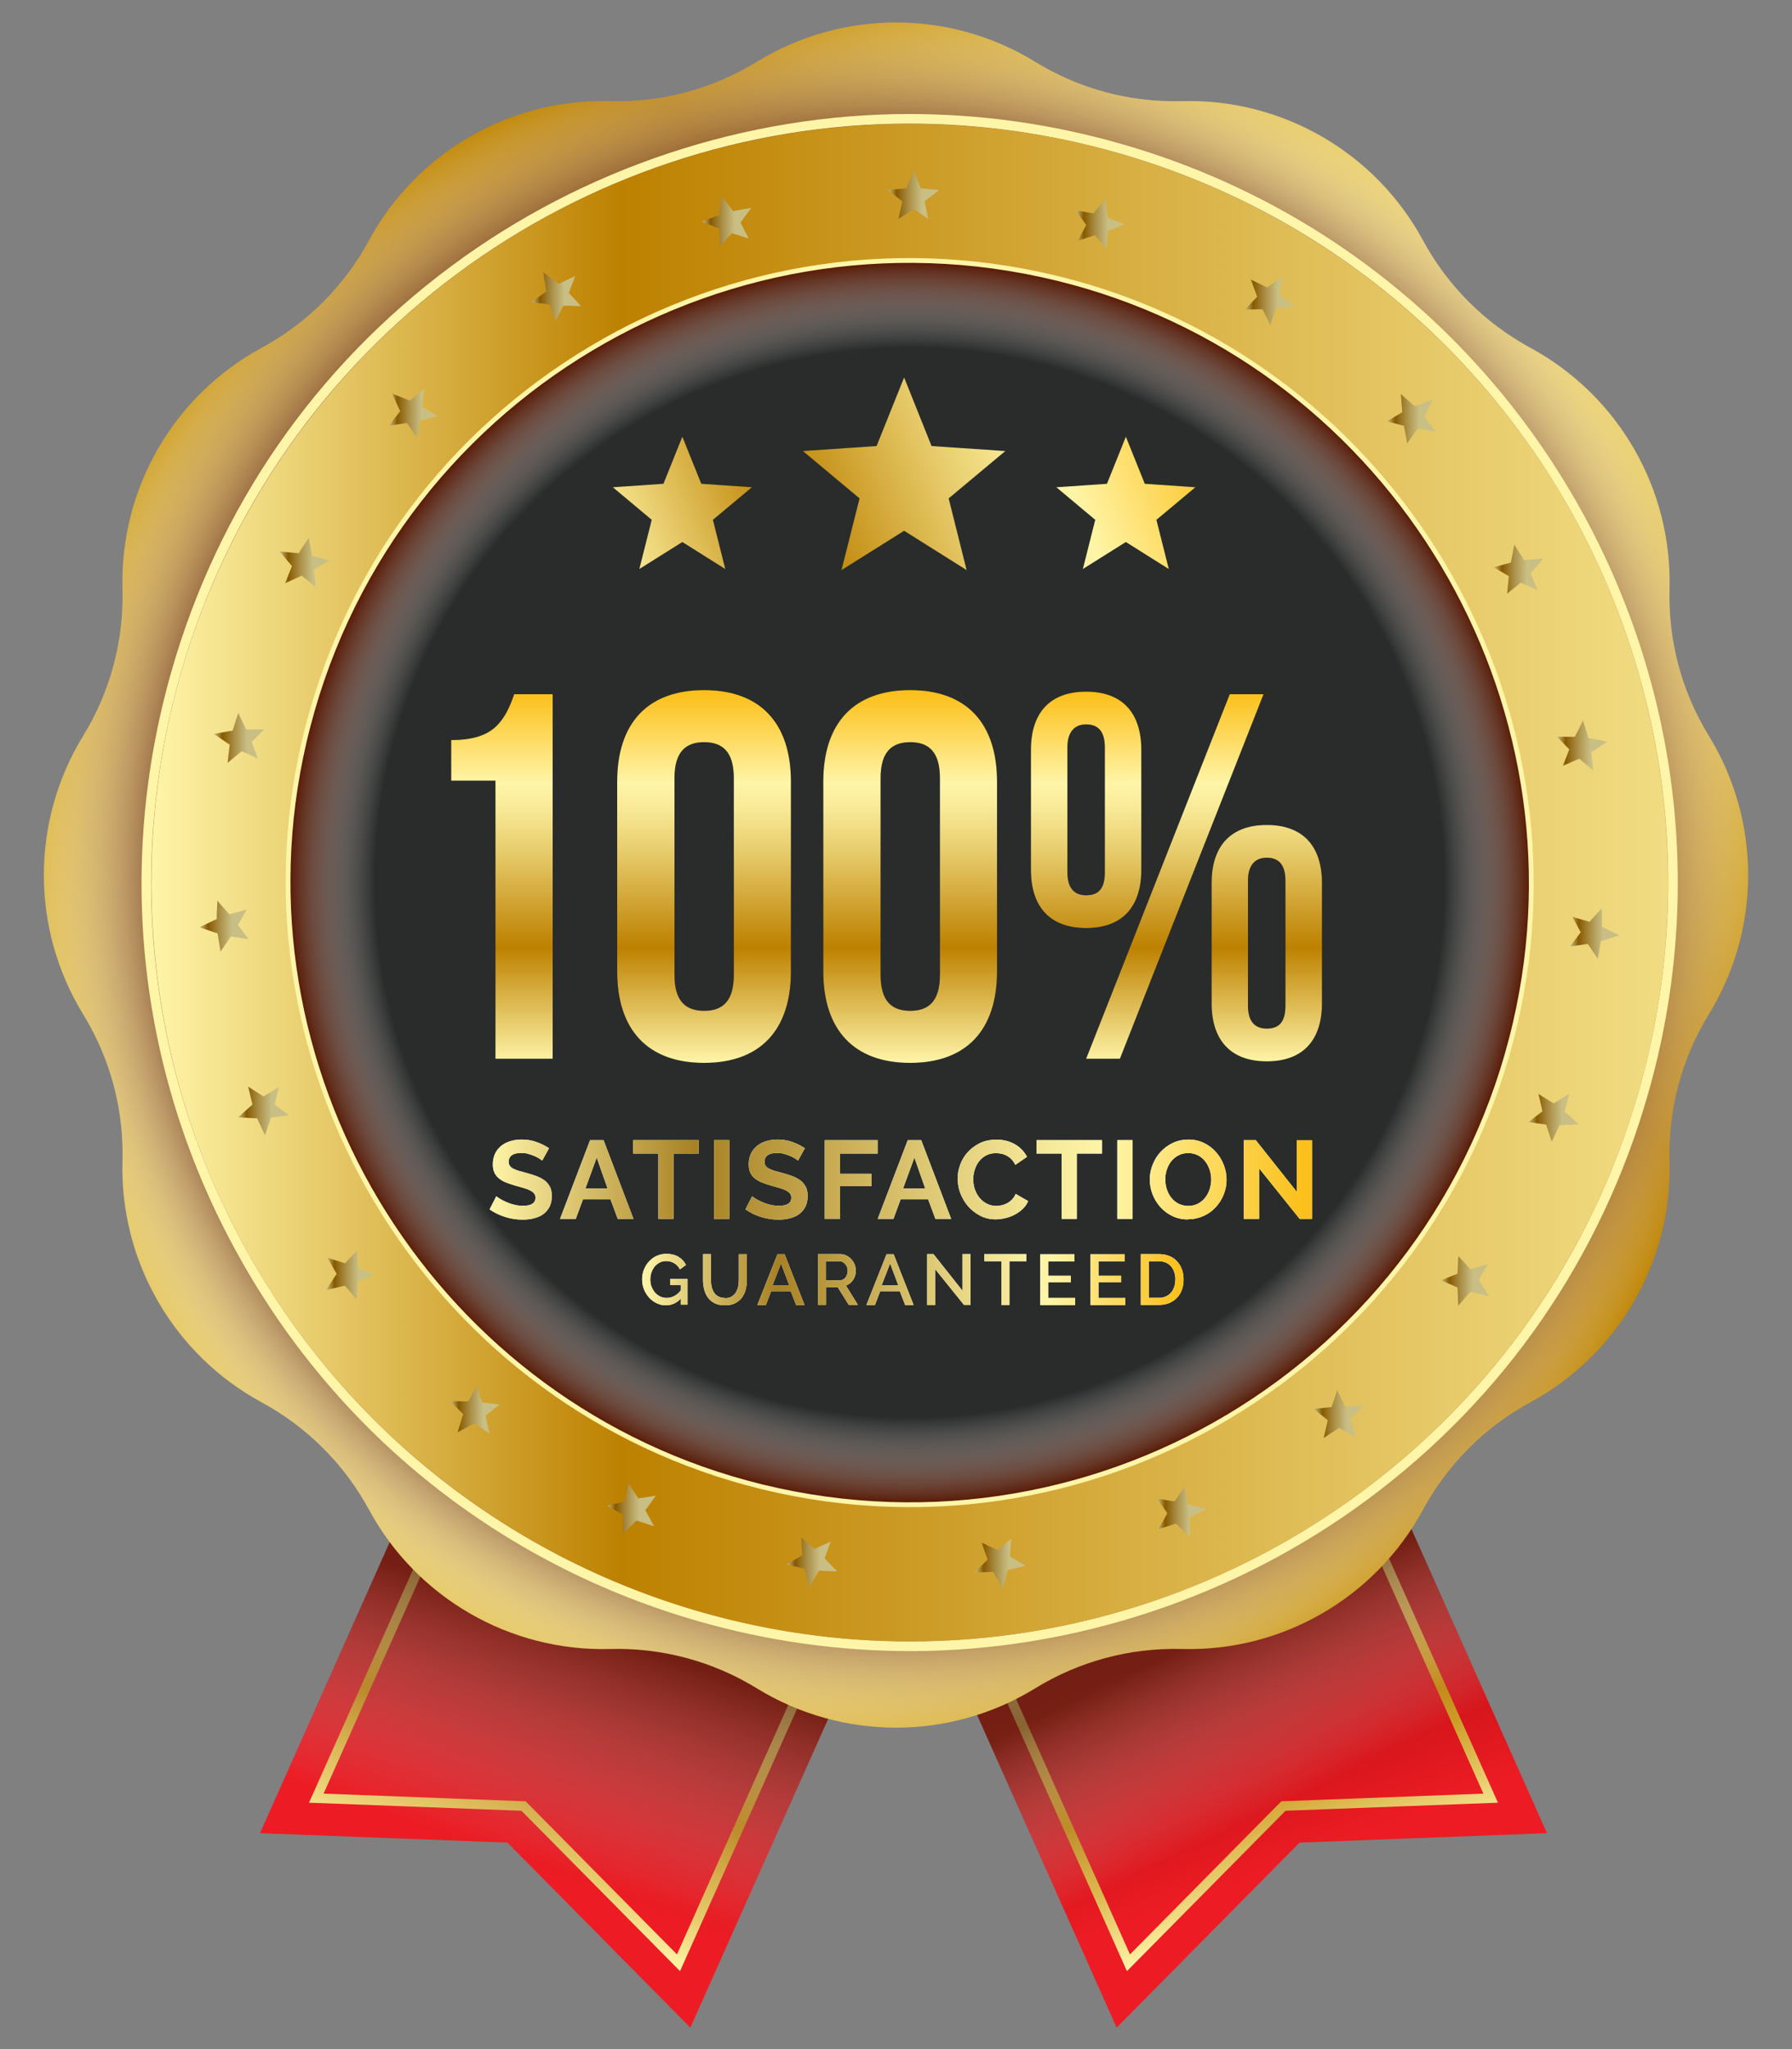
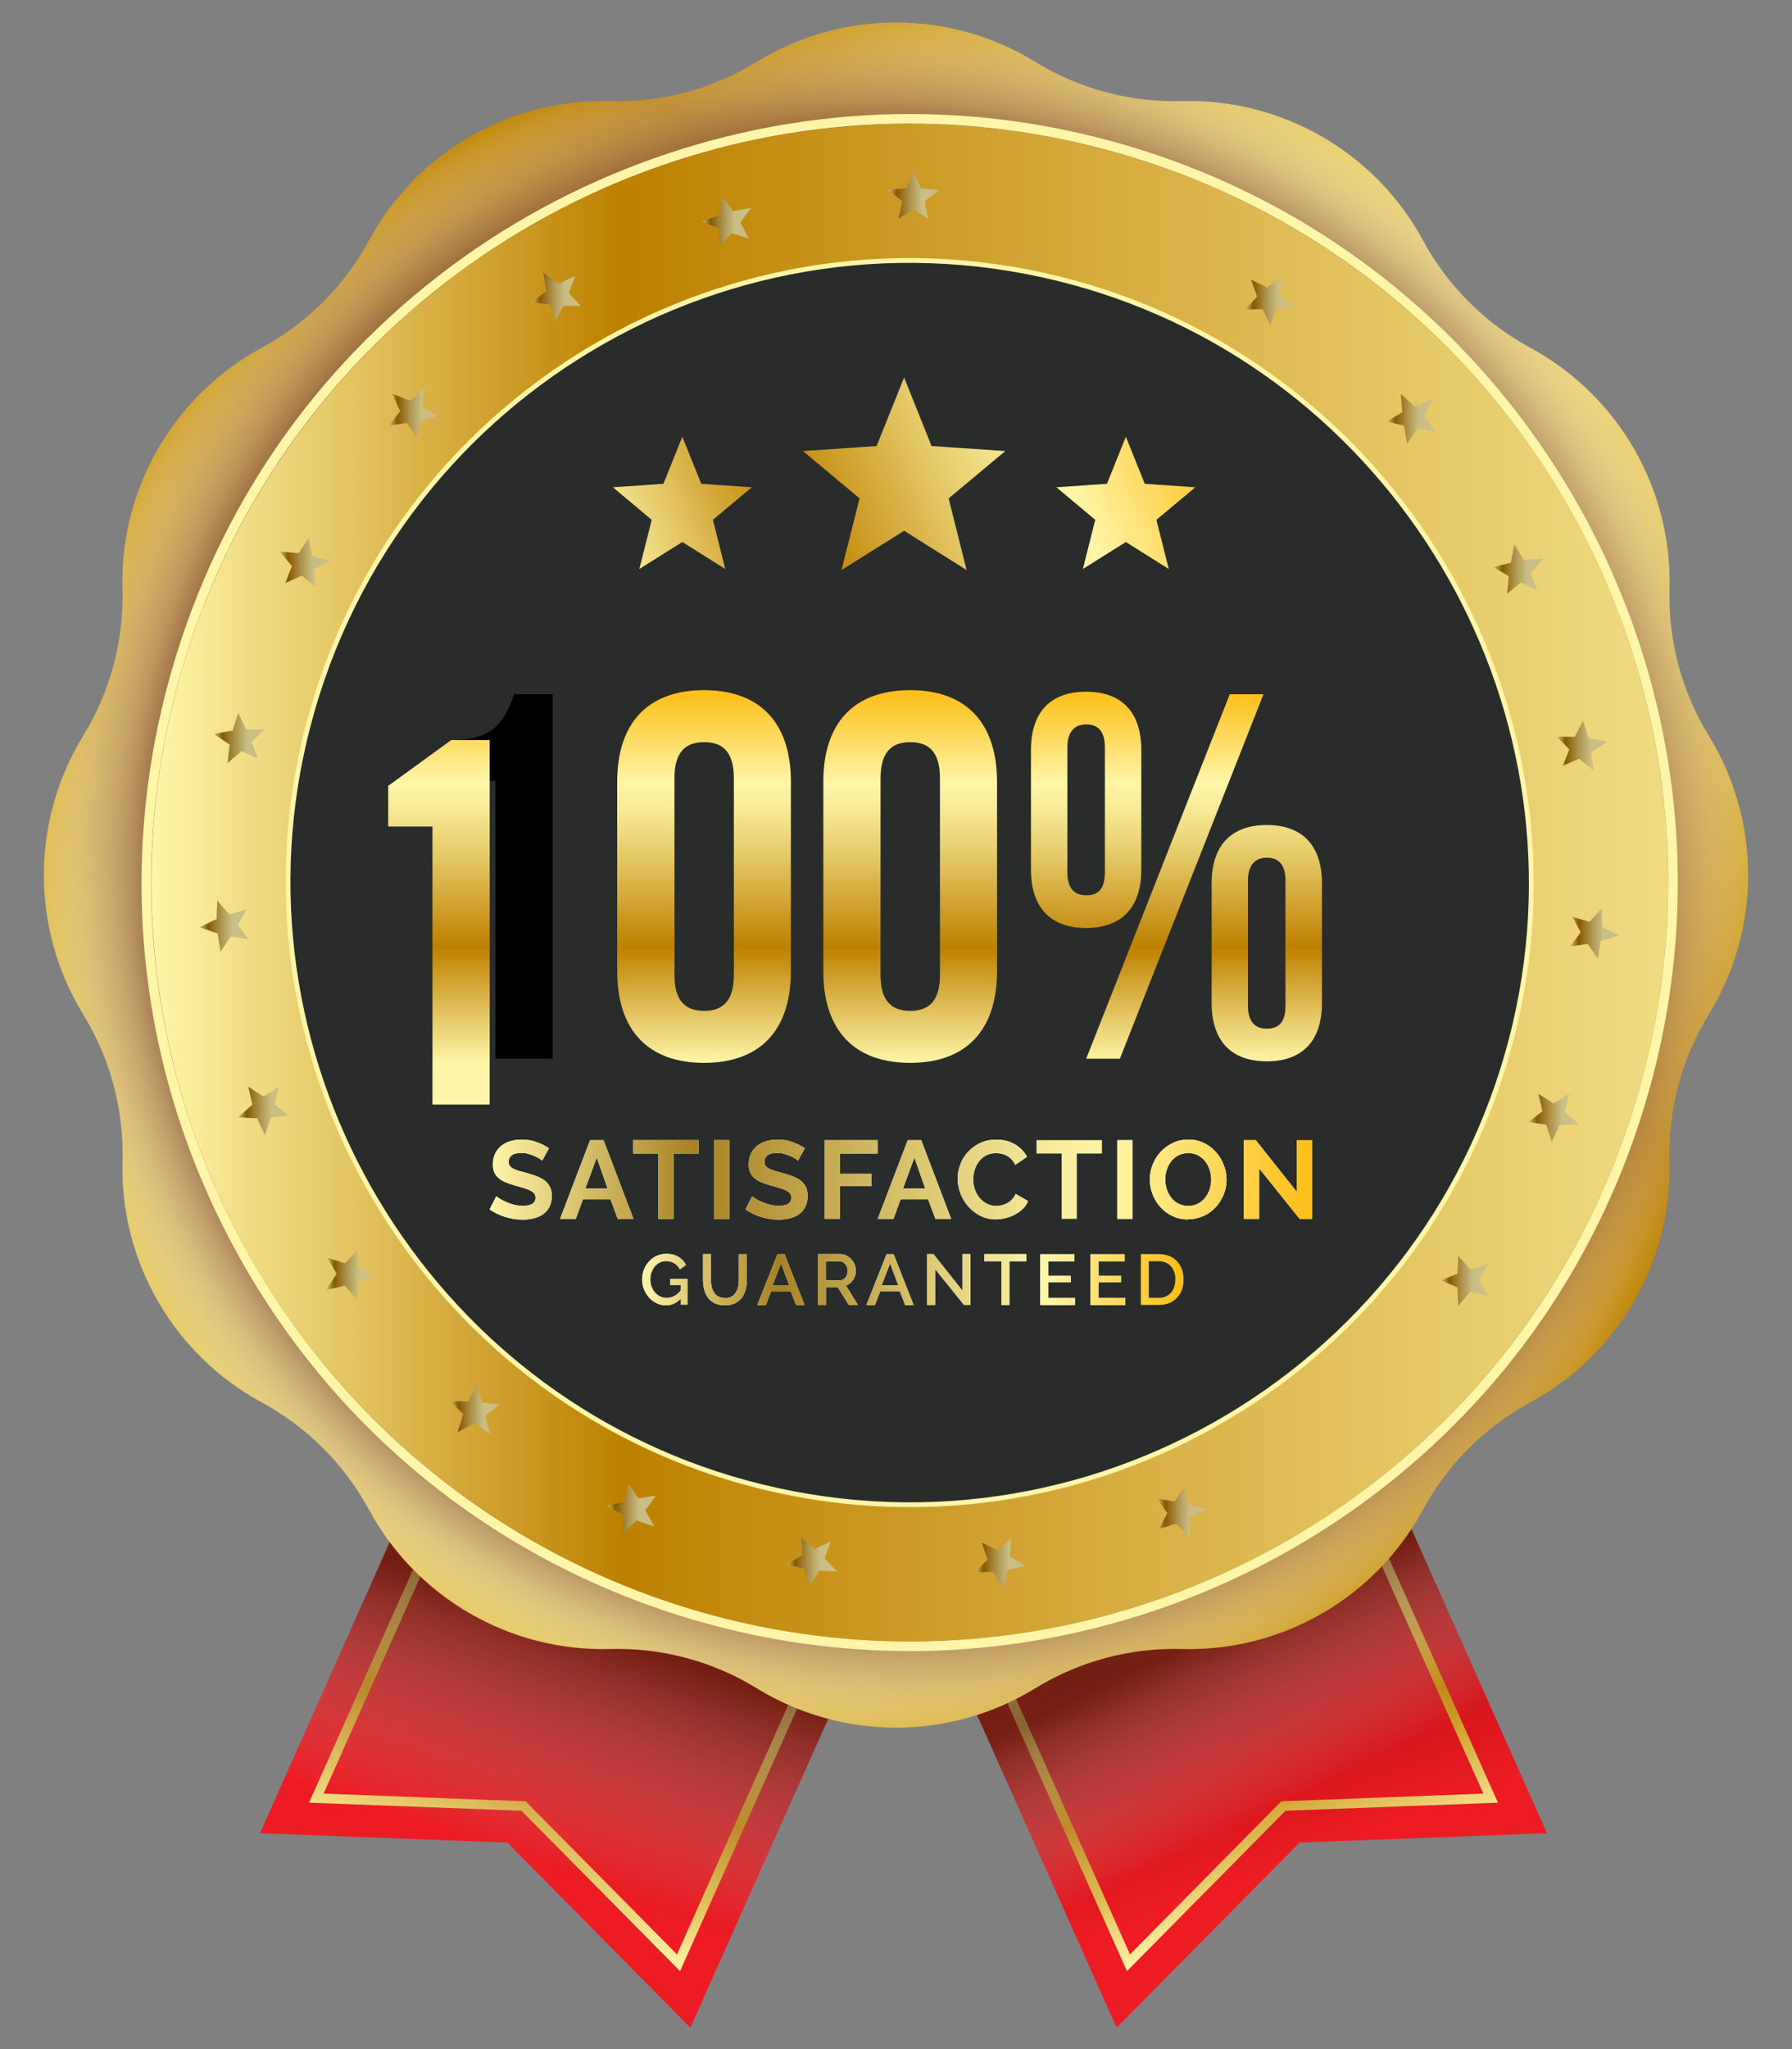
<svg xmlns="http://www.w3.org/2000/svg" xmlns:xlink="http://www.w3.org/1999/xlink" viewBox="0 0 186.67 213.33">
  <rect x="0" y="0" width="186.67" height="213.33" fill="#808080" stroke="none" />
  <defs>
    <style>
      .cls-1 {
        stroke: url(#radial-gradient-4);
        stroke-width: .5px;
      }

      .cls-1, .cls-2, .cls-3 {
        fill: none;
        stroke-miterlimit: 10;
      }

      .cls-4 {
        fill: url(#radial-gradient-2);
      }

      .cls-5 {
        fill: url(#radial-gradient);
      }

      .cls-5, .cls-6, .cls-7, .cls-8, .cls-9 {
        mix-blend-mode: multiply;
      }

      .cls-10 {
        fill: url(#linear-gradient-8);
      }

      .cls-11 {
        fill: url(#linear-gradient-7);
      }

      .cls-12 {
        fill: url(#linear-gradient-9);
      }

      .cls-13 {
        fill: url(#linear-gradient-4);
      }

      .cls-14 {
        fill: url(#New_Gradient_Swatch);
      }

      .cls-15 {
        fill: url(#linear-gradient);
      }

      .cls-16 {
        fill: #292c2b;
      }

      .cls-17 {
        isolation: isolate;
      }

      .cls-2 {
        stroke: url(#linear-gradient-2);
      }

      .cls-3 {
        stroke: url(#linear-gradient-5);
      }

      .cls-7 {
        fill: url(#linear-gradient-6);
      }

      .cls-7, .cls-8 {
        opacity: .63;
      }

      .cls-8 {
        fill: url(#linear-gradient-3);
      }

      .cls-18 {
        fill: #fff;
      }

      .cls-19 {
        fill: url(#linear-gradient-43);
      }

      .cls-20 {
        fill: url(#linear-gradient-40);
      }

      .cls-21 {
        fill: url(#linear-gradient-41);
      }

      .cls-22 {
        fill: url(#linear-gradient-42);
      }

      .cls-23 {
        fill: url(#linear-gradient-10);
      }

      .cls-24 {
        fill: url(#linear-gradient-11);
      }

      .cls-25 {
        fill: url(#linear-gradient-12);
      }

      .cls-26 {
        fill: url(#linear-gradient-13);
      }

      .cls-27 {
        fill: url(#linear-gradient-19);
      }

      .cls-28 {
        fill: url(#linear-gradient-14);
      }

      .cls-29 {
        fill: url(#linear-gradient-21);
      }

      .cls-30 {
        fill: url(#linear-gradient-20);
      }

      .cls-31 {
        fill: url(#linear-gradient-22);
      }

      .cls-32 {
        fill: url(#linear-gradient-23);
      }

      .cls-33 {
        fill: url(#linear-gradient-28);
      }

      .cls-34 {
        fill: url(#linear-gradient-25);
      }

      .cls-35 {
        fill: url(#linear-gradient-32);
      }

      .cls-36 {
        fill: url(#linear-gradient-31);
      }

      .cls-37 {
        fill: url(#linear-gradient-33);
      }

      .cls-38 {
        fill: url(#linear-gradient-30);
      }

      .cls-39 {
        fill: url(#linear-gradient-15);
      }

      .cls-40 {
        fill: url(#linear-gradient-16);
      }

      .cls-41 {
        fill: url(#linear-gradient-17);
      }

      .cls-42 {
        fill: url(#linear-gradient-18);
      }

      .cls-43 {
        fill: url(#linear-gradient-35);
      }

      .cls-44 {
        fill: url(#linear-gradient-34);
      }

      .cls-45 {
        fill: url(#linear-gradient-36);
      }

      .cls-46 {
        fill: url(#linear-gradient-38);
      }

      .cls-47 {
        fill: url(#linear-gradient-27);
      }

      .cls-48 {
        fill: url(#linear-gradient-24);
      }

      .cls-49 {
        fill: url(#linear-gradient-26);
      }

      .cls-50 {
        fill: url(#linear-gradient-29);
      }

      .cls-51 {
        fill: url(#linear-gradient-37);
      }

      .cls-52 {
        fill: url(#linear-gradient-39);
      }

      .cls-53 {
        fill: url(#New_Gradient_Swatch-3);
      }

      .cls-54 {
        fill: url(#New_Gradient_Swatch-2);
      }

      .cls-9 {
        fill: url(#radial-gradient-3);
      }
    </style>
    <linearGradient id="linear-gradient" x1="66.47" y1="160.72" x2="53.99" y2="194.01" gradientUnits="userSpaceOnUse">
      <stop offset="0" stop-color="#8a0000" />
      <stop offset="1" stop-color="#ed1c24" />
    </linearGradient>
    <linearGradient id="linear-gradient-2" x1="70.76" y1="149.44" x2="52.43" y2="198.32" gradientUnits="userSpaceOnUse">
      <stop offset="0" stop-color="#fbc01b" />
      <stop offset=".25" stop-color="#fff5a8" />
      <stop offset=".32" stop-color="#f8e996" />
      <stop offset=".44" stop-color="#e6ca69" />
      <stop offset=".61" stop-color="#ca9822" />
      <stop offset=".69" stop-color="#bd8100" />
      <stop offset="1" stop-color="#fff5a8" />
    </linearGradient>
    <linearGradient id="linear-gradient-3" x1="54.8" y1="193.64" x2="62.71" y2="170.37" gradientUnits="userSpaceOnUse">
      <stop offset="0" stop-color="#fff" stop-opacity="0" />
      <stop offset="1" stop-color="#582d19" />
    </linearGradient>
    <linearGradient id="linear-gradient-4" x1="-1006.46" y1="160.72" x2="-1018.94" y2="194.01" gradientTransform="translate(-884.7) rotate(-180) scale(1 -1)" gradientUnits="userSpaceOnUse">
      <stop offset="0" stop-color="#8a0000" />
      <stop offset=".34" stop-color="#ac0a0c" />
      <stop offset="1" stop-color="#ed1c24" />
    </linearGradient>
    <linearGradient id="linear-gradient-5" x1="117.47" y1="149.44" x2="135.8" y2="198.32" xlink:href="#linear-gradient-2" />
    <linearGradient id="linear-gradient-6" x1="133.44" y1="187.9" x2="125.1" y2="170.78" xlink:href="#linear-gradient-3" />
    <linearGradient id="linear-gradient-7" x1="171.46" y1="16.51" x2="8.38" y2="172.22" gradientUnits="userSpaceOnUse">
      <stop offset="0" stop-color="#fff5a8" />
      <stop offset=".31" stop-color="#bd8100" />
      <stop offset=".76" stop-color="#e0be58" />
      <stop offset="1" stop-color="#f1dc83" />
    </linearGradient>
    <radialGradient id="radial-gradient" cx="93.33" cy="91.11" fx="93.33" fy="91.11" r="88.77" gradientUnits="userSpaceOnUse">
      <stop offset=".83" stop-color="#571600" />
      <stop offset="1" stop-color="#fff" stop-opacity="0" />
    </radialGradient>
    <radialGradient id="radial-gradient-2" cx="94.75" cy="91.88" fx="94.75" fy="91.88" r="80.02" gradientUnits="userSpaceOnUse">
      <stop offset="0" stop-color="#fff5a8" />
      <stop offset=".72" stop-color="#fff5a8" />
    </radialGradient>
    <linearGradient id="linear-gradient-8" x1="15.75" y1="91.88" x2="173.78" y2="91.88" gradientTransform="translate(154.09 -26.03) rotate(72.59)" xlink:href="#linear-gradient-7" />
    <radialGradient id="radial-gradient-3" cx="18.02" cy="-23.08" fx="18.02" fy="-23.08" r="64.75" gradientTransform="translate(71.58 109.78) rotate(14.36)" gradientUnits="userSpaceOnUse">
      <stop offset=".86" stop-color="#fff" stop-opacity="0" />
      <stop offset="1" stop-color="#571600" />
    </radialGradient>
    <radialGradient id="radial-gradient-4" cx="94.76" cy="91.88" fx="94.76" fy="91.88" r="65.01" xlink:href="#radial-gradient-2" />
    <linearGradient id="linear-gradient-9" x1="159.21" y1="116.38" x2="164.47" y2="116.38" gradientUnits="userSpaceOnUse">
      <stop offset="0" stop-color="#c9bf85" />
      <stop offset=".17" stop-color="#875900" />
      <stop offset=".41" stop-color="#aa8f46" />
      <stop offset=".59" stop-color="#c0b173" />
      <stop offset=".67" stop-color="#c9bf85" />
    </linearGradient>
    <linearGradient id="linear-gradient-10" x1="150.11" y1="133.36" x2="155.1" y2="133.36" xlink:href="#linear-gradient-9" />
    <linearGradient id="linear-gradient-11" x1="136.87" y1="147.23" x2="142.03" y2="147.23" xlink:href="#linear-gradient-9" />
    <linearGradient id="linear-gradient-12" x1="120.52" y1="157.41" x2="125.57" y2="157.41" xlink:href="#linear-gradient-9" />
    <linearGradient id="linear-gradient-13" x1="101.56" y1="162.79" x2="106.83" y2="162.79" xlink:href="#linear-gradient-9" />
    <linearGradient id="linear-gradient-14" x1="81.93" y1="162.66" x2="87.2" y2="162.66" xlink:href="#linear-gradient-9" />
    <linearGradient id="linear-gradient-15" x1="63.25" y1="157.1" x2="68.31" y2="157.1" xlink:href="#linear-gradient-9" />
    <linearGradient id="linear-gradient-16" x1="46.9" y1="146.76" x2="52.06" y2="146.76" xlink:href="#linear-gradient-9" />
    <linearGradient id="linear-gradient-17" x1="33.98" y1="132.73" x2="38.99" y2="132.73" xlink:href="#linear-gradient-9" />
    <linearGradient id="linear-gradient-18" x1="24.79" y1="115.65" x2="30.05" y2="115.65" xlink:href="#linear-gradient-9" />
    <linearGradient id="linear-gradient-19" x1="20.78" y1="96.41" x2="25.89" y2="96.41" xlink:href="#linear-gradient-9" />
    <linearGradient id="linear-gradient-20" x1="22.28" y1="76.84" x2="27.52" y2="76.84" xlink:href="#linear-gradient-9" />
    <linearGradient id="linear-gradient-21" x1="29.13" y1="58.57" x2="34.31" y2="58.57" xlink:href="#linear-gradient-9" />
    <linearGradient id="linear-gradient-22" x1="40.52" y1="43.01" x2="45.59" y2="43.01" xlink:href="#linear-gradient-9" />
    <linearGradient id="linear-gradient-23" x1="55.37" y1="30.9" x2="60.52" y2="30.9" xlink:href="#linear-gradient-9" />
    <linearGradient id="linear-gradient-24" x1="73.13" y1="23.03" x2="78.26" y2="23.03" xlink:href="#linear-gradient-9" />
    <linearGradient id="linear-gradient-25" x1="92.5" y1="20.27" x2="97.82" y2="20.27" xlink:href="#linear-gradient-9" />
    <linearGradient id="linear-gradient-26" x1="112.03" y1="23.28" x2="117.13" y2="23.28" xlink:href="#linear-gradient-9" />
    <linearGradient id="linear-gradient-27" x1="129.68" y1="31.31" x2="134.84" y2="31.31" xlink:href="#linear-gradient-9" />
    <linearGradient id="linear-gradient-28" x1="144.47" y1="43.58" x2="149.53" y2="43.58" xlink:href="#linear-gradient-9" />
    <linearGradient id="linear-gradient-29" x1="155.57" y1="59.27" x2="160.76" y2="59.27" xlink:href="#linear-gradient-9" />
    <linearGradient id="linear-gradient-30" x1="162.19" y1="77.61" x2="167.43" y2="77.61" xlink:href="#linear-gradient-9" />
    <linearGradient id="linear-gradient-31" x1="163.56" y1="97.2" x2="168.69" y2="97.2" xlink:href="#linear-gradient-9" />
    <linearGradient id="linear-gradient-32" x1="92.35" y1="110.66" x2="92.35" y2="71.85" gradientUnits="userSpaceOnUse">
      <stop offset="0" stop-color="#fff5a8" />
      <stop offset=".31" stop-color="#bd8100" />
      <stop offset=".39" stop-color="#ca9822" />
      <stop offset=".56" stop-color="#e6ca69" />
      <stop offset=".68" stop-color="#f8e996" />
      <stop offset=".75" stop-color="#fff5a8" />
      <stop offset=".99" stop-color="#fbc01b" />
    </linearGradient>
    <linearGradient id="New_Gradient_Swatch" data-name="New Gradient Swatch" x1="123.6" y1="38.62" x2="65.14" y2="62.54" gradientUnits="userSpaceOnUse">
      <stop offset="0" stop-color="#fbc01b" />
      <stop offset=".25" stop-color="#fff5a8" />
      <stop offset=".32" stop-color="#f8e996" />
      <stop offset=".44" stop-color="#e6ca69" />
      <stop offset=".61" stop-color="#ca9822" />
      <stop offset=".69" stop-color="#bd8100" />
      <stop offset="1" stop-color="#fff5a8" />
    </linearGradient>
    <linearGradient id="New_Gradient_Swatch-2" data-name="New Gradient Swatch" x1="127.7" y1="49.01" x2="69.24" y2="72.92" xlink:href="#New_Gradient_Swatch" />
    <linearGradient id="New_Gradient_Swatch-3" data-name="New Gradient Swatch" x1="121.08" y1="32.82" x2="62.62" y2="56.73" xlink:href="#New_Gradient_Swatch" />
    <linearGradient id="linear-gradient-33" x1="51.01" y1="122.82" x2="136.67" y2="122.82" gradientUnits="userSpaceOnUse">
      <stop offset="0" stop-color="#fff5a8" />
      <stop offset=".25" stop-color="#a88123" />
      <stop offset=".49" stop-color="#d6be69" />
      <stop offset=".66" stop-color="#f3e696" />
      <stop offset=".75" stop-color="#fff5a8" />
      <stop offset=".99" stop-color="#fbc01b" />
    </linearGradient>
    <linearGradient id="linear-gradient-34" x1="66.89" y1="133.22" x2="123.29" y2="133.22" xlink:href="#linear-gradient-33" />
    <linearGradient id="linear-gradient-35" x1="66.89" y1="133.22" x2="123.29" y2="133.22" xlink:href="#linear-gradient-33" />
    <linearGradient id="linear-gradient-36" x1="66.89" y1="133.22" x2="123.29" y2="133.22" xlink:href="#linear-gradient-33" />
    <linearGradient id="linear-gradient-37" x1="66.89" y1="133.22" x2="123.29" y2="133.22" xlink:href="#linear-gradient-33" />
    <linearGradient id="linear-gradient-38" x1="66.89" y1="133.22" x2="123.29" y2="133.22" xlink:href="#linear-gradient-33" />
    <linearGradient id="linear-gradient-39" x1="66.89" y1="133.22" x2="123.29" y2="133.22" xlink:href="#linear-gradient-33" />
    <linearGradient id="linear-gradient-40" x1="66.89" y1="133.22" x2="123.29" y2="133.22" xlink:href="#linear-gradient-33" />
    <linearGradient id="linear-gradient-41" x1="66.89" y1="133.22" x2="123.29" y2="133.22" xlink:href="#linear-gradient-33" />
    <linearGradient id="linear-gradient-42" x1="66.89" y1="133.22" x2="123.29" y2="133.22" xlink:href="#linear-gradient-33" />
    <linearGradient id="linear-gradient-43" x1="66.89" y1="133.22" x2="123.29" y2="133.22" xlink:href="#linear-gradient-33" />
  </defs>
  <g class="cls-17">
    <g id="OBJECTS">
      <g>
        <g>
          <polygon class="cls-15" points="71.91 211.1 95.48 158.31 50.64 138.06 27.08 190.86 52.86 191.84 71.91 211.1" />
          <polygon class="cls-2" points="54.54 188.03 32.95 187.21 52.59 143.2 90.36 160.25 70.68 204.35 54.54 188.03" />
          <polygon class="cls-8" points="71.91 211.1 95.48 158.31 50.64 138.06 27.08 190.86 52.86 191.84 71.91 211.1" />
        </g>
        <g>
          <polygon class="cls-13" points="116.32 211.1 92.75 158.31 137.59 138.06 161.15 190.86 135.37 191.84 116.32 211.1" />
          <polygon class="cls-3" points="97.87 160.25 135.64 143.2 155.28 187.21 133.69 188.03 117.55 204.35 97.87 160.25" />
          <polygon class="cls-7" points="116.32 211.1 92.75 158.31 137.59 138.06 161.15 190.86 135.37 191.84 116.32 211.1" />
        </g>
        <path class="cls-11" d="M107.84,6.44h0c4.58,2.82,9.89,4.24,15.27,4.09h0c10.44-.29,20.15,5.32,25.12,14.5h0c2.56,4.73,6.44,8.61,11.18,11.18h0c9.18,4.97,14.79,14.68,14.5,25.12h0c-.15,5.38,1.27,10.68,4.09,15.27h0c5.47,8.9,5.47,20.11,0,29.01h0c-2.82,4.58-4.24,9.89-4.09,15.27h0c.29,10.44-5.32,20.15-14.5,25.12h0c-4.73,2.56-8.61,6.44-11.18,11.18h0c-4.97,9.18-14.68,14.79-25.12,14.5h0c-5.38-.15-10.68,1.27-15.27,4.09h0c-8.9,5.47-20.11,5.47-29.01,0h0c-4.58-2.82-9.89-4.24-15.27-4.09h0c-10.44.29-20.15-5.32-25.12-14.5h0c-2.56-4.73-6.44-8.61-11.18-11.18h0c-9.18-4.97-14.79-14.68-14.5-25.12h0c.15-5.38-1.27-10.68-4.09-15.27h0c-5.47-8.9-5.47-20.11,0-29.01h0c2.82-4.58,4.24-9.89,4.09-15.27h0c-.29-10.44,5.32-20.15,14.5-25.12h0c4.73-2.56,8.61-6.44,11.18-11.18h0c4.97-9.18,14.68-14.79,25.12-14.5h0c5.38.15,10.68-1.27,15.27-4.09h0c8.9-5.47,20.11-5.47,29.01,0Z" />
        <path class="cls-5" d="M107.84,6.44h0c4.58,2.82,9.89,4.24,15.27,4.09h0c10.44-.29,20.15,5.32,25.12,14.5h0c2.56,4.73,6.44,8.61,11.18,11.18h0c9.18,4.97,14.79,14.68,14.5,25.12h0c-.15,5.38,1.27,10.68,4.09,15.27h0c5.47,8.9,5.47,20.11,0,29.01h0c-2.82,4.58-4.24,9.89-4.09,15.27h0c.29,10.44-5.32,20.15-14.5,25.12h0c-4.73,2.56-8.61,6.44-11.18,11.18h0c-4.97,9.18-14.68,14.79-25.12,14.5h0c-5.38-.15-10.68,1.27-15.27,4.09h0c-8.9,5.47-20.11,5.47-29.01,0h0c-4.58-2.82-9.89-4.24-15.27-4.09h0c-10.44.29-20.15-5.32-25.12-14.5h0c-2.56-4.73-6.44-8.61-11.18-11.18h0c-9.18-4.97-14.79-14.68-14.5-25.12h0c.15-5.38-1.27-10.68-4.09-15.27h0c-5.47-8.9-5.47-20.11,0-29.01h0c2.82-4.58,4.24-9.89,4.09-15.27h0c-.29-10.44,5.32-20.15,14.5-25.12h0c4.73-2.56,8.61-6.44,11.18-11.18h0c4.97-9.18,14.68-14.79,25.12-14.5h0c5.38.15,10.68-1.27,15.27-4.09h0c8.9-5.47,20.11-5.47,29.01,0Z" />
        <path class="cls-4" d="M94.72,12.87c7.19,0,14.5.99,21.75,3.06,41.95,11.99,66.23,55.72,54.24,97.67-9.92,34.69-41.54,57.3-75.91,57.3-7.19,0-14.5-.99-21.75-3.06C31.1,155.84,6.82,112.12,18.81,70.17,28.73,35.48,60.36,12.87,94.72,12.87M94.73,11.87h0c-17.03,0-33.98,5.63-47.72,15.84-14.2,10.55-24.28,25.14-29.15,42.18-5.87,20.54-3.4,42.15,6.98,60.83,10.37,18.68,27.4,32.2,47.94,38.08,7.2,2.06,14.61,3.1,22.03,3.1,17.03,0,33.98-5.63,47.72-15.84,14.2-10.55,24.28-25.14,29.15-42.19,12.13-42.41-12.51-86.78-54.92-98.9-7.2-2.06-14.61-3.1-22.02-3.1h0Z" />
        <circle class="cls-10" cx="94.76" cy="91.88" r="78.99" transform="translate(-21.26 154.82) rotate(-72.59)" />
        <path class="cls-16" d="M159.4,91.65c0,2.65-.14,5.28-.44,7.85-.34,2.89-.87,5.73-1.59,8.5-.3,1.19-.64,2.36-1.01,3.52h0c-.68,2.16-1.48,4.27-2.38,6.32-1.96,4.46-4.4,8.65-7.26,12.51-2.43,3.28-5.16,6.32-8.16,9.07-11.46,10.57-26.75,17.04-43.56,17.1-16.83.06-32.19-6.31-43.72-16.82-2.97-2.7-5.68-5.66-8.1-8.87-4.53-5.98-8.03-12.77-10.26-20.11-1.04-3.43-1.81-6.98-2.28-10.62-.33-2.61-.51-5.28-.52-7.98-.13-35.7,28.71-64.74,64.41-64.87,35.69-.13,64.74,28.7,64.87,64.41Z" />
-         <path class="cls-9" d="M157.84,106.53c-8.32,35.79-44.65,57.48-80.11,47.84-33.41-9.09-53.9-43.39-46.05-77.12,8.32-35.79,44.65-57.48,80.11-47.84,33.41,9.09,53.9,43.39,46.05,77.12Z" />
        <path class="cls-1" d="M157.84,106.53c-8.32,35.79-44.65,57.48-80.11,47.84-33.41-9.09-53.9-43.39-46.05-77.12,8.32-35.79,44.65-57.48,80.11-47.84,33.41,9.09,53.9,43.39,46.05,77.12Z" />
        <g class="cls-6">
          <path class="cls-12" d="M161.65,118.89c-.14-.43-.28-.86-.42-1.29l-.17-.52s-1.41-.19-1.85-.26c.34-.26.69-.52,1.02-.78l.44-.34-.12-.55c-.09-.42-.19-.84-.29-1.25.37.23,1.59.98,1.59.98l.47-.29c.38-.24.76-.48,1.14-.72-.11.45-.22.9-.34,1.33l-.14.52.4.36c.36.32.72.65,1.08.98-.49.02-.97.05-1.46.06l-.54.02-.23.49c-.19.41-.39.83-.59,1.24Z" />
          <path class="cls-23" d="M151.9,135.94c-.01-.45-.03-.9-.05-1.35l-.03-.55s-1.31-.57-1.71-.75c.4-.15.8-.31,1.19-.47l.52-.21.03-.56c.02-.43.04-.85.06-1.28.3.32,1.26,1.37,1.26,1.37l.53-.15c.43-.12.86-.25,1.29-.39-.23.4-.46.8-.68,1.19l-.27.47.29.46c.26.41.52.82.78,1.23-.48-.11-.95-.22-1.42-.33l-.53-.13-.35.41c-.3.34-.6.69-.91,1.04Z" />
-           <path class="cls-24" d="M137.88,149.71c.11-.44.21-.88.31-1.32l.12-.53s-1.11-.9-1.44-1.18c.43-.04.85-.08,1.28-.13l.56-.06.18-.53c.14-.4.27-.81.4-1.22.2.39.84,1.66.84,1.66h.55c.45,0,.9-.01,1.35-.02-.33.33-.66.65-.98.96l-.39.38.16.52c.14.46.28.93.41,1.4-.43-.23-.86-.47-1.27-.71l-.47-.27-.45.3c-.38.25-.76.5-1.15.75Z" />
          <path class="cls-25" d="M123.93,160.02c-.35-.34-.7-.68-1.04-1.02l-.38-.38-.51.17c-.43.14-.87.28-1.31.41.22-.39.44-.79.65-1.18l.26-.48s-.82-1.17-1.07-1.53c.42.08.84.15,1.27.22l.55.09.32-.46c.24-.35.48-.71.72-1.07.09.43.36,1.83.36,1.83l.53.14c.43.12.87.23,1.31.34-.4.23-.81.45-1.2.66l-.48.26v.54c.02.48.03.97.04,1.46Z" />
          <path class="cls-26" d="M104.46,165.38c-.25-.42-.49-.85-.73-1.26l-.27-.47-.54.02c-.45.02-.91.03-1.37.04.32-.32.64-.64.95-.96l.38-.39s-.48-1.34-.62-1.76c.38.19.77.37,1.16.55l.51.23.43-.36c.33-.27.65-.55.98-.83-.03.44-.14,1.86-.14,1.86l.47.28c.38.23.77.46,1.17.68-.45.11-.9.22-1.34.32l-.53.12-.13.52c-.12.47-.24.94-.37,1.41Z" />
          <path class="cls-28" d="M84.28,165.26c-.12-.47-.24-.95-.35-1.41l-.13-.53-.53-.12c-.44-.1-.89-.21-1.34-.33.4-.22.79-.44,1.18-.67l.47-.28s-.1-1.42-.12-1.86c.32.29.64.57.97.84l.43.36.51-.23c.39-.17.78-.35,1.17-.54-.15.41-.64,1.75-.64,1.75l.38.4c.31.33.62.65.94.97-.46-.02-.92-.04-1.37-.06l-.54-.03-.27.47c-.24.42-.49.84-.74,1.26Z" />
          <path class="cls-39" d="M64.87,159.71c0-.49.02-.98.04-1.46l.02-.54-.47-.26c-.4-.22-.8-.44-1.2-.68.44-.11.88-.22,1.31-.33l.53-.14s.29-1.4.38-1.83c.23.36.47.72.71,1.07l.31.46.55-.08c.42-.06.85-.13,1.27-.21-.25.36-1.09,1.52-1.09,1.52l.26.48c.21.4.42.79.64,1.19-.44-.14-.88-.28-1.31-.43l-.51-.17-.39.38c-.34.34-.69.68-1.05,1.01Z" />
          <path class="cls-40" d="M51.01,149.26c-.39-.25-.77-.51-1.14-.77l-.45-.31-.48.26c-.42.23-.85.46-1.28.69.14-.47.29-.93.43-1.39l.16-.52-.39-.38c-.32-.32-.65-.65-.97-.98.45.02.9.03,1.35.04h.55s.66-1.26.86-1.64c.13.41.25.82.39,1.22l.17.53.56.07c.42.05.85.1,1.27.15-.34.28-1.46,1.16-1.46,1.16l.12.54c.09.44.19.88.3,1.32Z" />
          <path class="cls-41" d="M37.17,135.32c-.3-.35-.6-.7-.89-1.05l-.35-.41-.53.12c-.47.11-.94.21-1.42.32.26-.41.53-.82.79-1.22l.3-.45-.27-.47c-.23-.39-.45-.79-.67-1.2.43.14.86.27,1.29.4l.52.16s.97-1.04,1.28-1.36c.01.43.02.86.04,1.28l.02.56.52.22c.39.17.79.33,1.19.48-.4.17-1.72.73-1.72.73l-.03.55c-.03.45-.05.9-.07,1.35Z" />
          <path class="cls-42" d="M27.59,118.17c-.2-.42-.39-.83-.58-1.25l-.22-.49-.54-.02c-.48-.02-.97-.05-1.45-.08.36-.33.73-.65,1.09-.97l.41-.36-.13-.53c-.11-.44-.22-.89-.32-1.34.38.25.76.49,1.14.73l.46.29s1.22-.74,1.6-.97c-.11.42-.21.83-.3,1.25l-.13.55.44.35c.34.26.67.53,1.02.79-.44.06-1.85.24-1.85.24l-.18.52c-.15.42-.29.85-.43,1.28Z" />
          <path class="cls-27" d="M22.97,99.07c-.08-.45-.15-.91-.22-1.36l-.08-.53-.51-.17c-.46-.15-.92-.31-1.38-.47.44-.22.88-.43,1.31-.63l.49-.23v-.54c.03-.45.04-.91.06-1.37.3.34.59.68.89,1.01l.37.41s1.37-.38,1.8-.5c-.21.37-.42.74-.63,1.12l-.27.49.33.45c.25.34.5.69.76,1.03-.43-.06-1.85-.27-1.85-.27l-.31.45c-.26.37-.51.74-.76,1.12Z" />
          <path class="cls-30" d="M23.71,79.44c.05-.46.1-.91.15-1.37l.07-.54-.45-.3c-.4-.27-.8-.54-1.2-.82.48-.09.96-.18,1.43-.26l.53-.09.16-.52c.13-.43.27-.87.42-1.31.19.41.39.82.59,1.22l.24.49s1.43,0,1.87,0c-.31.3-.61.6-.91.91l-.39.4.19.52c.15.4.3.8.46,1.2-.4-.18-1.7-.76-1.7-.76l-.42.35c-.35.28-.69.58-1.04.87Z" />
          <path class="cls-29" d="M31.43,59.94l-.5.22c-.41.18-.82.37-1.23.56.17-.43.34-.86.51-1.28l.21-.5-.35-.41c-.31-.37-.63-.74-.94-1.12.49.04.97.09,1.45.14l.54.05.29-.46c.25-.38.5-.77.76-1.15.08.45.16.89.24,1.33l.1.54s1.37.38,1.8.51c-.38.21-.75.42-1.12.63l-.48.28.05.56c.04.43.07.85.12,1.28-.34-.28-1.44-1.19-1.44-1.19Z" />
          <path class="cls-31" d="M42.39,44.04l-.54.08c-.44.06-.89.13-1.34.21.28-.37.56-.73.84-1.09l.34-.43-.23-.49c-.2-.44-.4-.88-.6-1.33.46.17.91.35,1.36.53l.5.2.41-.36c.34-.3.69-.6,1.04-.9-.05.45-.09.9-.13,1.35l-.05.55s1.22.74,1.59.97c-.42.1-.83.2-1.25.3l-.54.14-.11.55c-.08.42-.16.84-.23,1.26-.25-.36-1.06-1.53-1.06-1.53Z" />
          <path class="cls-32" d="M57.25,31.7l-.54-.07c-.44-.06-.89-.11-1.34-.16.37-.28.74-.55,1.1-.82l.44-.32-.09-.53c-.08-.47-.15-.95-.22-1.44.4.29.78.58,1.17.87l.43.33.49-.24c.41-.2.82-.39,1.24-.59-.17.42-.33.84-.49,1.26l-.19.51s.97,1.04,1.27,1.37c-.43-.02-.86-.03-1.28-.04h-.56s-.25.49-.25.49c-.19.38-.38.77-.56,1.15-.15-.41-.61-1.76-.61-1.76Z" />
          <path class="cls-48" d="M74.88,23.8l-.5-.21c-.41-.18-.83-.35-1.25-.52.43-.17.86-.34,1.28-.49l.51-.19.06-.54c.05-.48.11-.96.17-1.45.3.39.6.77.89,1.15l.33.43.53-.1c.45-.08.9-.16,1.36-.23-.27.36-.54.72-.81,1.08l-.32.44s.66,1.27.86,1.66c-.41-.13-.81-.26-1.22-.39l-.54-.16-.38.41c-.29.32-.57.64-.85.96-.03-.44-.11-1.86-.11-1.86Z" />
          <path class="cls-34" d="M96.69,22.79c-.35-.24-.71-.47-1.07-.7l-.47-.3-.48.3c-.36.23-.72.46-1.08.69.09-.43.4-1.82.4-1.82l-.43-.34c-.35-.28-.7-.56-1.06-.84.46-.05.92-.09,1.37-.13l.54-.05.2-.5c.18-.45.37-.89.56-1.34.19.45.37.9.54,1.35l.2.5.54.05c.45.04.91.09,1.37.14-.36.27-.72.55-1.07.82l-.43.34s.29,1.4.37,1.83Z" />
-           <path class="cls-49" d="M114.05,24.49s-1.37.44-1.77.57c.2-.38.87-1.64.87-1.64,0,0-.85-1.17-1.11-1.53l1.89.33.33-.42c.3-.38.6-.77.9-1.15.06.49.11.97.16,1.46l.05.53,1.78.72c-.42.17-.84.34-1.25.5l-.51.21s-.1,1.42-.13,1.85c-.27-.32-1.2-1.43-1.2-1.43Z" />
          <path class="cls-47" d="M132.32,33.86c-.18-.39-.36-.78-.55-1.16l-.25-.5h-.56c-.43.01-.85.02-1.28.04.3-.32,1.28-1.35,1.28-1.35l-.19-.52c-.15-.42-.31-.84-.48-1.27.42.2.83.4,1.24.6l.48.24.43-.32c.39-.29.78-.57,1.18-.86-.08.48-.15.96-.24,1.44l-.09.53.43.32c.37.27.73.55,1.1.83-.45.04-.9.09-1.34.15l-.54.07s-.48,1.34-.63,1.76Z" />
          <path class="cls-33" d="M146.57,46.14c-.07-.42-.14-.85-.22-1.26l-.1-.55-.54-.14c-.41-.11-.83-.22-1.24-.32.38-.23,1.6-.95,1.6-.95l-.04-.55c-.03-.45-.07-.9-.11-1.35.35.3.69.61,1.03.91l.4.36.51-.19c.45-.17.91-.34,1.37-.51-.2.44-.41.88-.62,1.32l-.23.49.33.43c.28.36.55.73.83,1.1-.45-.08-.89-.15-1.33-.22l-.54-.08s-.82,1.16-1.08,1.52Z" />
          <path class="cls-50" d="M156.99,61.82c.05-.43.09-.85.13-1.28l.05-.56-.48-.28c-.37-.22-.74-.43-1.11-.64.42-.12,1.8-.49,1.8-.49l.11-.54c.09-.44.17-.88.25-1.33.25.39.5.77.74,1.16l.29.46.54-.05c.48-.04.96-.08,1.45-.12-.32.37-.63.74-.95,1.11l-.36.41.2.5c.17.42.34.85.5,1.28-.41-.2-.82-.39-1.22-.57l-.5-.23s-1.11.9-1.45,1.17Z" />
          <path class="cls-38" d="M165.96,80.22c-.34-.3-.68-.59-1.03-.88l-.42-.35s-1.31.57-1.71.74c.16-.4.32-.8.47-1.19l.2-.52-.39-.4c-.29-.31-.59-.61-.9-.92.44,0,1.87.01,1.87.01l.25-.49c.2-.4.4-.8.6-1.21.14.44.28.88.41,1.31l.15.52.53.1c.47.09.95.18,1.43.27-.41.28-.81.55-1.21.81l-.45.3.06.54c.05.45.1.91.14,1.37Z" />
          <path class="cls-36" d="M166.46,99.86c-.25-.38-.5-.76-.75-1.13l-.31-.45s-1.41.19-1.85.25c.26-.34.52-.68.78-1.02l.33-.45-.26-.49c-.2-.38-.41-.75-.62-1.12.42.12,1.79.52,1.79.52l.37-.4c.3-.33.61-.66.91-1,.02.46.03.92.03,1.38v.54s.49.24.49.24c.43.21.87.43,1.3.65-.47.15-.93.3-1.39.45l-.52.16-.09.53c-.07.45-.15.9-.24,1.35Z" />
        </g>
        <g>
          <g>
            <path d="M47,77.05c2.33,0,3.74-.54,4.66-1.41.92-.87,1.46-2.06,1.9-3.36h4.01v37.95h-5.96v-28.95h-4.61v-4.23Z" />
            <path d="M64.29,81.39c0-6.13,3.2-9.54,9.05-9.54s9.05,3.42,9.05,9.54v19.73c0,6.13-3.2,9.54-9.05,9.54s-9.05-3.42-9.05-9.54v-19.73ZM70.26,101.5c0,2.77,1.19,3.74,3.09,3.74s3.09-.98,3.09-3.74v-20.49c0-2.76-1.19-3.74-3.09-3.74s-3.09.98-3.09,3.74v20.49Z" />
            <path d="M85.76,81.39c0-6.13,3.2-9.54,9.05-9.54s9.05,3.42,9.05,9.54v19.73c0,6.13-3.2,9.54-9.05,9.54s-9.05-3.42-9.05-9.54v-19.73ZM91.73,101.5c0,2.77,1.19,3.74,3.09,3.74s3.09-.98,3.09-3.74v-20.49c0-2.76-1.19-3.74-3.09-3.74s-3.09.98-3.09,3.74v20.49Z" />
            <path d="M107.39,78.08c0-3.9,2.01-6.07,5.75-6.07s5.75,2.17,5.75,6.07v12.47c0,3.9-2.01,6.07-5.75,6.07s-5.75-2.17-5.75-6.07v-12.47ZM111.19,90.82c0,1.57.65,2.39,1.95,2.39s1.95-.7,1.95-2.39v-13.01c0-1.68-.71-2.39-1.95-2.39s-1.95.81-1.95,2.39v13.01ZM128.1,72.28h3.52l-14.96,37.95h-3.52l14.96-37.95ZM126.21,91.96c0-3.9,2.01-6.07,5.75-6.07s5.75,2.17,5.75,6.07v12.47c0,3.9-2.01,6.07-5.75,6.07s-5.75-2.17-5.75-6.07v-12.47ZM130,104.7c0,1.57.65,2.39,1.95,2.39s1.95-.7,1.95-2.39v-13.01c0-1.68-.71-2.39-1.95-2.39s-1.95.81-1.95,2.39v13.01Z" />
          </g>
          <g>
-             <path class="cls-35" d="M47,77.05c2.33,0,3.74-.54,4.66-1.41.92-.87,1.46-2.06,1.9-3.36h4.01v37.95h-5.96v-28.95h-4.61v-4.23Z" />
+             <path class="cls-35" d="M47,77.05h4.01v37.95h-5.96v-28.95h-4.61v-4.23Z" />
            <path class="cls-35" d="M64.29,81.39c0-6.13,3.2-9.54,9.05-9.54s9.05,3.42,9.05,9.54v19.73c0,6.13-3.2,9.54-9.05,9.54s-9.05-3.42-9.05-9.54v-19.73ZM70.26,101.5c0,2.77,1.19,3.74,3.09,3.74s3.09-.98,3.09-3.74v-20.49c0-2.76-1.19-3.74-3.09-3.74s-3.09.98-3.09,3.74v20.49Z" />
            <path class="cls-35" d="M85.76,81.39c0-6.13,3.2-9.54,9.05-9.54s9.05,3.42,9.05,9.54v19.73c0,6.13-3.2,9.54-9.05,9.54s-9.05-3.42-9.05-9.54v-19.73ZM91.73,101.5c0,2.77,1.19,3.74,3.09,3.74s3.09-.98,3.09-3.74v-20.49c0-2.76-1.19-3.74-3.09-3.74s-3.09.98-3.09,3.74v20.49Z" />
            <path class="cls-35" d="M107.39,78.08c0-3.9,2.01-6.07,5.75-6.07s5.75,2.17,5.75,6.07v12.47c0,3.9-2.01,6.07-5.75,6.07s-5.75-2.17-5.75-6.07v-12.47ZM111.19,90.82c0,1.57.65,2.39,1.95,2.39s1.95-.7,1.95-2.39v-13.01c0-1.68-.71-2.39-1.95-2.39s-1.95.81-1.95,2.39v13.01ZM128.1,72.28h3.52l-14.96,37.95h-3.52l14.96-37.95ZM126.21,91.96c0-3.9,2.01-6.07,5.75-6.07s5.75,2.17,5.75,6.07v12.47c0,3.9-2.01,6.07-5.75,6.07s-5.75-2.17-5.75-6.07v-12.47ZM130,104.7c0,1.57.65,2.39,1.95,2.39s1.95-.7,1.95-2.39v-13.01c0-1.68-.71-2.39-1.95-2.39s-1.95.81-1.95,2.39v13.01Z" />
          </g>
        </g>
        <g>
          <polygon class="cls-14" points="94.18 55.26 87.66 59.35 89.54 51.89 83.64 46.96 91.31 46.44 94.18 39.3 97.04 46.44 104.72 46.96 98.82 51.89 100.69 59.35 94.18 55.26" />
          <g>
            <polygon class="cls-54" points="117.28 56.43 112.8 59.24 114.09 54.12 110.04 50.73 115.31 50.37 117.28 45.47 119.25 50.37 124.52 50.73 120.46 54.12 121.75 59.24 117.28 56.43" />
            <polygon class="cls-53" points="71.08 56.43 66.6 59.24 67.89 54.12 63.84 50.73 69.11 50.37 71.08 45.47 73.05 50.37 78.32 50.73 74.26 54.12 75.55 59.24 71.08 56.43" />
          </g>
        </g>
        <g>
          <g>
            <path class="cls-18" d="M56.49,120.85c-.05-.05-.15-.13-.29-.22-.14-.09-.32-.18-.52-.27s-.43-.16-.66-.23-.48-.09-.73-.09c-.44,0-.77.08-.98.24-.22.16-.32.39-.32.68,0,.17.04.31.12.42.08.11.2.21.35.29.15.08.35.16.58.23.24.07.51.14.81.22.4.11.76.22,1.09.35s.6.28.83.46c.23.19.4.41.53.66s.18.58.18.95c0,.44-.08.81-.25,1.13-.17.31-.39.56-.67.76s-.6.33-.97.42-.75.13-1.15.13c-.62,0-1.22-.09-1.82-.28-.6-.19-1.14-.45-1.62-.79l.7-1.37c.07.07.19.16.38.27.18.11.39.22.64.33.25.11.52.21.82.28.3.08.61.12.92.12.88,0,1.32-.28,1.32-.84,0-.18-.05-.33-.15-.45-.1-.12-.24-.23-.43-.32s-.41-.18-.67-.25c-.26-.08-.55-.16-.88-.25-.39-.11-.73-.23-1.02-.35-.29-.13-.53-.28-.72-.45-.19-.17-.34-.37-.43-.6-.1-.23-.14-.5-.14-.81,0-.42.08-.78.23-1.11.15-.32.37-.59.64-.81.27-.22.59-.38.95-.49.36-.11.75-.17,1.17-.17.58,0,1.11.09,1.59.27.49.18.91.39,1.27.64l-.71,1.29Z" />
            <path class="cls-18" d="M61.46,118.7h1.41l3.12,8.2h-1.64l-.76-2.04h-2.86l-.75,2.04h-1.64l3.13-8.2ZM63.29,123.74l-1.13-3.22-1.18,3.22h2.31Z" />
            <path class="cls-18" d="M72.78,120.1h-2.62v6.8h-1.58v-6.8h-2.62v-1.4h6.82v1.4Z" />
            <path class="cls-18" d="M74.38,126.9v-8.2h1.59v8.2h-1.59Z" />
            <path class="cls-18" d="M83.14,120.85c-.05-.05-.15-.13-.29-.22-.14-.09-.32-.18-.52-.27s-.43-.16-.66-.23-.48-.09-.73-.09c-.44,0-.77.08-.98.24-.22.16-.32.39-.32.68,0,.17.04.31.12.42.08.11.2.21.35.29.15.08.35.16.58.23.24.07.51.14.81.22.4.11.76.22,1.09.35s.6.28.83.46c.23.19.4.41.53.66s.18.58.18.95c0,.44-.08.81-.25,1.13-.17.31-.39.56-.67.76s-.6.33-.97.42-.75.13-1.15.13c-.62,0-1.22-.09-1.82-.28-.6-.19-1.14-.45-1.62-.79l.7-1.37c.07.07.19.16.38.27.18.11.39.22.64.33.25.11.52.21.82.28.3.08.61.12.92.12.88,0,1.32-.28,1.32-.84,0-.18-.05-.33-.15-.45-.1-.12-.24-.23-.43-.32s-.41-.18-.67-.25c-.26-.08-.55-.16-.88-.25-.39-.11-.73-.23-1.02-.35-.29-.13-.53-.28-.72-.45-.19-.17-.34-.37-.43-.6-.1-.23-.14-.5-.14-.81,0-.42.08-.78.23-1.11.15-.32.37-.59.64-.81.27-.22.59-.38.95-.49.36-.11.75-.17,1.17-.17.58,0,1.11.09,1.59.27.49.18.91.39,1.27.64l-.71,1.29Z" />
            <path class="cls-18" d="M85.91,126.9v-8.2h5.51v1.4h-3.91v2.11h3.26v1.29h-3.26v3.39h-1.59Z" />
            <path class="cls-18" d="M94.55,118.7h1.41l3.12,8.2h-1.64l-.76-2.04h-2.86l-.75,2.04h-1.64l3.13-8.2ZM96.38,123.74l-1.13-3.22-1.18,3.22h2.31Z" />
            <path class="cls-18" d="M99.75,122.74c0-.5.09-.99.27-1.48s.44-.93.79-1.31.77-.7,1.27-.94c.5-.24,1.07-.36,1.71-.36.75,0,1.41.17,1.96.5.55.33.96.76,1.23,1.29l-1.22.84c-.11-.23-.24-.42-.39-.58-.15-.16-.32-.28-.5-.38-.18-.09-.36-.16-.55-.2-.19-.04-.38-.06-.57-.06-.4,0-.75.08-1.04.24-.3.16-.54.37-.74.63s-.34.55-.44.88c-.1.33-.15.65-.15.98,0,.36.06.71.17,1.04.12.33.28.63.49.88.21.25.47.46.76.61.3.15.62.23.98.23.19,0,.38-.02.58-.07.2-.05.39-.12.57-.22.18-.1.35-.23.5-.39.15-.16.28-.35.37-.57l1.3.75c-.13.31-.32.58-.56.81-.24.23-.52.43-.82.59-.3.16-.63.29-.98.37-.35.08-.68.13-1.02.13-.58,0-1.12-.12-1.6-.37-.49-.25-.9-.57-1.25-.96-.35-.4-.62-.85-.82-1.35s-.29-1.02-.29-1.54Z" />
-             <path class="cls-18" d="M114.79,120.1h-2.62v6.8h-1.58v-6.8h-2.62v-1.4h6.82v1.4Z" />
            <path class="cls-18" d="M116.39,126.9v-8.2h1.59v8.2h-1.59Z" />
            <path class="cls-18" d="M123.76,126.96c-.6,0-1.15-.12-1.63-.35-.49-.23-.91-.55-1.26-.94-.35-.39-.62-.83-.81-1.33-.19-.5-.29-1.01-.29-1.54s.1-1.07.31-1.57c.2-.5.48-.94.84-1.33.36-.38.78-.69,1.28-.92.49-.23,1.03-.34,1.6-.34s1.13.12,1.62.36c.49.24.91.56,1.25.95.35.39.62.84.81,1.34.19.5.29,1.01.29,1.52,0,.55-.1,1.07-.3,1.56-.2.5-.48.94-.83,1.32-.35.38-.78.69-1.27.91s-1.03.34-1.6.34ZM121.39,122.8c0,.35.05.7.16,1.03s.26.62.47.88.45.46.75.61c.3.15.63.23,1.01.23s.72-.08,1.02-.24c.3-.16.55-.37.75-.63.2-.26.36-.56.46-.88s.16-.66.16-1-.06-.7-.17-1.03c-.11-.33-.27-.62-.47-.88-.2-.25-.46-.46-.75-.61-.3-.15-.63-.23-1-.23s-.73.08-1.03.24c-.3.16-.55.37-.75.62s-.35.55-.46.88c-.1.33-.16.66-.16,1Z" />
            <path class="cls-18" d="M131.16,121.65v5.25h-1.59v-8.2h1.24l4.27,5.38v-5.37h1.59v8.19h-1.29l-4.21-5.25Z" />
          </g>
          <g>
            <path class="cls-37" d="M56.49,120.85c-.05-.05-.15-.13-.29-.22-.14-.09-.32-.18-.52-.27s-.43-.16-.66-.23-.48-.09-.73-.09c-.44,0-.77.08-.98.24-.22.16-.32.39-.32.68,0,.17.04.31.12.42.08.11.2.21.35.29.15.08.35.16.58.23.24.07.51.14.81.22.4.11.76.22,1.09.35s.6.28.83.46c.23.19.4.41.53.66s.18.58.18.95c0,.44-.08.81-.25,1.13-.17.31-.39.56-.67.76s-.6.33-.97.42-.75.13-1.15.13c-.62,0-1.22-.09-1.82-.28-.6-.19-1.14-.45-1.62-.79l.7-1.37c.07.07.19.16.38.27.18.11.39.22.64.33.25.11.52.21.82.28.3.08.61.12.92.12.88,0,1.32-.28,1.32-.84,0-.18-.05-.33-.15-.45-.1-.12-.24-.23-.43-.32s-.41-.18-.67-.25c-.26-.08-.55-.16-.88-.25-.39-.11-.73-.23-1.02-.35-.29-.13-.53-.28-.72-.45-.19-.17-.34-.37-.43-.6-.1-.23-.14-.5-.14-.81,0-.42.08-.78.23-1.11.15-.32.37-.59.64-.81.27-.22.59-.38.95-.49.36-.11.75-.17,1.17-.17.58,0,1.11.09,1.59.27.49.18.91.39,1.27.64l-.71,1.29Z" />
            <path class="cls-37" d="M61.46,118.7h1.41l3.12,8.2h-1.64l-.76-2.04h-2.86l-.75,2.04h-1.64l3.13-8.2ZM63.29,123.74l-1.13-3.22-1.18,3.22h2.31Z" />
            <path class="cls-37" d="M72.78,120.1h-2.62v6.8h-1.58v-6.8h-2.62v-1.4h6.82v1.4Z" />
            <path class="cls-37" d="M74.38,126.9v-8.2h1.59v8.2h-1.59Z" />
            <path class="cls-37" d="M83.14,120.85c-.05-.05-.15-.13-.29-.22-.14-.09-.32-.18-.52-.27s-.43-.16-.66-.23-.48-.09-.73-.09c-.44,0-.77.08-.98.24-.22.16-.32.39-.32.68,0,.17.04.31.12.42.08.11.2.21.35.29.15.08.35.16.58.23.24.07.51.14.81.22.4.11.76.22,1.09.35s.6.28.83.46c.23.19.4.41.53.66s.18.58.18.95c0,.44-.08.81-.25,1.13-.17.31-.39.56-.67.76s-.6.33-.97.42-.75.13-1.15.13c-.62,0-1.22-.09-1.82-.28-.6-.19-1.14-.45-1.62-.79l.7-1.37c.07.07.19.16.38.27.18.11.39.22.64.33.25.11.52.21.82.28.3.08.61.12.92.12.88,0,1.32-.28,1.32-.84,0-.18-.05-.33-.15-.45-.1-.12-.24-.23-.43-.32s-.41-.18-.67-.25c-.26-.08-.55-.16-.88-.25-.39-.11-.73-.23-1.02-.35-.29-.13-.53-.28-.72-.45-.19-.17-.34-.37-.43-.6-.1-.23-.14-.5-.14-.81,0-.42.08-.78.23-1.11.15-.32.37-.59.64-.81.27-.22.59-.38.95-.49.36-.11.75-.17,1.17-.17.58,0,1.11.09,1.59.27.49.18.91.39,1.27.64l-.71,1.29Z" />
            <path class="cls-37" d="M85.91,126.9v-8.2h5.51v1.4h-3.91v2.11h3.26v1.29h-3.26v3.39h-1.59Z" />
            <path class="cls-37" d="M94.55,118.7h1.41l3.12,8.2h-1.64l-.76-2.04h-2.86l-.75,2.04h-1.64l3.13-8.2ZM96.38,123.74l-1.13-3.22-1.18,3.22h2.31Z" />
            <path class="cls-37" d="M99.75,122.74c0-.5.09-.99.27-1.48s.44-.93.79-1.31.77-.7,1.27-.94c.5-.24,1.07-.36,1.71-.36.75,0,1.41.17,1.96.5.55.33.96.76,1.23,1.29l-1.22.84c-.11-.23-.24-.42-.39-.58-.15-.16-.32-.28-.5-.38-.18-.09-.36-.16-.55-.2-.19-.04-.38-.06-.57-.06-.4,0-.75.08-1.04.24-.3.16-.54.37-.74.63s-.34.55-.44.88c-.1.33-.15.65-.15.98,0,.36.06.71.17,1.04.12.33.28.63.49.88.21.25.47.46.76.61.3.15.62.23.98.23.19,0,.38-.02.58-.07.2-.05.39-.12.57-.22.18-.1.35-.23.5-.39.15-.16.28-.35.37-.57l1.3.75c-.13.31-.32.58-.56.81-.24.23-.52.43-.82.59-.3.16-.63.29-.98.37-.35.08-.68.13-1.02.13-.58,0-1.12-.12-1.6-.37-.49-.25-.9-.57-1.25-.96-.35-.4-.62-.85-.82-1.35s-.29-1.02-.29-1.54Z" />
            <path class="cls-37" d="M114.79,120.1h-2.62v6.8h-1.58v-6.8h-2.62v-1.4h6.82v1.4Z" />
            <path class="cls-37" d="M116.39,126.9v-8.2h1.59v8.2h-1.59Z" />
            <path class="cls-37" d="M123.76,126.96c-.6,0-1.15-.12-1.63-.35-.49-.23-.91-.55-1.26-.94-.35-.39-.62-.83-.81-1.33-.19-.5-.29-1.01-.29-1.54s.1-1.07.31-1.57c.2-.5.48-.94.84-1.33.36-.38.78-.69,1.28-.92.49-.23,1.03-.34,1.6-.34s1.13.12,1.62.36c.49.24.91.56,1.25.95.35.39.62.84.81,1.34.19.5.29,1.01.29,1.52,0,.55-.1,1.07-.3,1.56-.2.5-.48.94-.83,1.32-.35.38-.78.69-1.27.91s-1.03.34-1.6.34ZM121.39,122.8c0,.35.05.7.16,1.03s.26.62.47.88.45.46.75.61c.3.15.63.23,1.01.23s.72-.08,1.02-.24c.3-.16.55-.37.75-.63.2-.26.36-.56.46-.88s.16-.66.16-1-.06-.7-.17-1.03c-.11-.33-.27-.62-.47-.88-.2-.25-.46-.46-.75-.61-.3-.15-.63-.23-1-.23s-.73.08-1.03.24c-.3.16-.55.37-.75.62s-.35.55-.46.88c-.1.33-.16.66-.16,1Z" />
            <path class="cls-37" d="M131.16,121.65v5.25h-1.59v-8.2h1.24l4.27,5.38v-5.37h1.59v8.19h-1.29l-4.21-5.25Z" />
          </g>
        </g>
        <g>
          <g>
            <path class="cls-18" d="M70.92,135.21c-.45.46-.96.69-1.54.69-.35,0-.68-.07-.98-.22s-.57-.34-.79-.59c-.22-.25-.4-.54-.53-.86s-.19-.67-.19-1.03.06-.7.19-1.02.3-.61.53-.85.49-.44.8-.58.64-.21,1.01-.21c.51,0,.93.11,1.27.32.34.21.6.49.77.84l-.64.46c-.14-.29-.34-.5-.6-.65s-.53-.22-.83-.22c-.25,0-.47.05-.68.16-.2.11-.38.25-.52.42-.14.18-.25.38-.33.61s-.12.48-.12.73c0,.27.04.52.13.75.09.23.21.44.36.61s.33.31.54.41c.21.1.43.15.68.15.27,0,.52-.06.77-.19.25-.12.48-.32.7-.59v-.57h-1.11v-.62h1.81v2.67h-.7v-.66Z" />
            <path class="cls-18" d="M75.52,135.15c.28,0,.51-.05.69-.16s.33-.25.44-.43.19-.38.24-.6c.05-.23.07-.46.07-.7v-2.68h.84v2.68c0,.36-.04.7-.13,1.02-.08.32-.22.6-.4.84-.18.24-.42.43-.71.57-.29.14-.64.21-1.05.21s-.78-.07-1.07-.22c-.29-.15-.52-.34-.7-.59-.18-.25-.31-.53-.39-.85s-.12-.65-.12-.99v-2.68h.83v2.68c0,.24.02.48.07.7.05.23.13.43.24.6.11.18.26.32.45.42.19.11.42.16.69.16Z" />
            <path class="cls-18" d="M81,130.58h.73l2.08,5.29h-.88l-.56-1.44h-2.04l-.55,1.44h-.89l2.1-5.29ZM82.21,133.81l-.85-2.27-.88,2.27h1.73Z" />
            <path class="cls-18" d="M85.21,135.86v-5.29h2.3c.24,0,.46.05.66.15.2.1.37.23.52.39.14.16.26.35.34.55s.12.42.12.63c0,.18-.02.35-.07.51-.05.16-.12.32-.21.45-.09.14-.2.26-.33.36-.13.1-.27.18-.42.23l1.24,2.01h-.95l-1.15-1.84h-1.22v1.84h-.83ZM86.05,133.29h1.46c.12,0,.23-.03.32-.08s.18-.12.25-.22c.07-.09.12-.2.16-.32.04-.12.06-.25.06-.38s-.02-.26-.07-.38-.11-.22-.19-.31-.17-.16-.27-.21c-.1-.05-.21-.08-.32-.08h-1.42v1.97Z" />
            <path class="cls-18" d="M92.36,130.58h.73l2.08,5.29h-.88l-.56-1.44h-2.04l-.55,1.44h-.89l2.1-5.29ZM93.57,133.81l-.85-2.27-.88,2.27h1.73Z" />
            <path class="cls-18" d="M97.41,132.14v3.72h-.83v-5.29h.66l3.02,3.81v-3.81h.84v5.28h-.69l-3-3.72Z" />
            <path class="cls-18" d="M106.91,131.31h-1.76v4.55h-.84v-4.55h-1.77v-.74h4.37v.74Z" />
            <path class="cls-18" d="M111.99,135.13v.74h-3.63v-5.29h3.56v.74h-2.73v1.5h2.36v.69h-2.36v1.62h2.79Z" />
            <path class="cls-18" d="M117.23,135.13v.74h-3.63v-5.29h3.56v.74h-2.73v1.5h2.36v.69h-2.36v1.62h2.79Z" />
-             <path class="cls-18" d="M118.84,135.86v-5.29h1.88c.43,0,.8.07,1.12.21.32.14.59.33.8.57s.38.52.49.84c.11.32.16.66.16,1.02,0,.4-.06.77-.18,1.09-.12.33-.29.6-.52.83-.22.23-.49.41-.81.54-.32.13-.67.19-1.07.19h-1.88ZM122.44,133.21c0-.28-.04-.53-.12-.77-.08-.23-.19-.43-.34-.6-.15-.17-.33-.3-.54-.39-.21-.09-.46-.14-.73-.14h-1.04v3.81h1.04c.28,0,.53-.05.74-.15.22-.1.4-.23.54-.4.15-.17.26-.37.33-.61.08-.23.11-.49.11-.76Z" />
          </g>
          <g>
            <path class="cls-44" d="M70.92,135.21c-.45.46-.96.69-1.54.69-.35,0-.68-.07-.98-.22s-.57-.34-.79-.59c-.22-.25-.4-.54-.53-.86s-.19-.67-.19-1.03.06-.7.19-1.02.3-.61.53-.85.49-.44.8-.58.64-.21,1.01-.21c.51,0,.93.11,1.27.32.34.21.6.49.77.84l-.64.46c-.14-.29-.34-.5-.6-.65s-.53-.22-.83-.22c-.25,0-.47.05-.68.16-.2.11-.38.25-.52.42-.14.18-.25.38-.33.61s-.12.48-.12.73c0,.27.04.52.13.75.09.23.21.44.36.61s.33.31.54.41c.21.1.43.15.68.15.27,0,.52-.06.77-.19.25-.12.48-.32.7-.59v-.57h-1.11v-.62h1.81v2.67h-.7v-.66Z" />
            <path class="cls-43" d="M75.52,135.15c.28,0,.51-.05.69-.16s.33-.25.44-.43.19-.38.24-.6c.05-.23.07-.46.07-.7v-2.68h.84v2.68c0,.36-.04.7-.13,1.02-.08.32-.22.6-.4.84-.18.24-.42.43-.71.57-.29.14-.64.21-1.05.21s-.78-.07-1.07-.22c-.29-.15-.52-.34-.7-.59-.18-.25-.31-.53-.39-.85s-.12-.65-.12-.99v-2.68h.83v2.68c0,.24.02.48.07.7.05.23.13.43.24.6.11.18.26.32.45.42.19.11.42.16.69.16Z" />
            <path class="cls-45" d="M81,130.58h.73l2.08,5.29h-.88l-.56-1.44h-2.04l-.55,1.44h-.89l2.1-5.29ZM82.21,133.81l-.85-2.27-.88,2.27h1.73Z" />
            <path class="cls-51" d="M85.21,135.86v-5.29h2.3c.24,0,.46.05.66.15.2.1.37.23.52.39.14.16.26.35.34.55s.12.42.12.63c0,.18-.02.35-.07.51-.05.16-.12.32-.21.45-.09.14-.2.26-.33.36-.13.1-.27.18-.42.23l1.24,2.01h-.95l-1.15-1.84h-1.22v1.84h-.83ZM86.05,133.29h1.46c.12,0,.23-.03.32-.08s.18-.12.25-.22c.07-.09.12-.2.16-.32.04-.12.06-.25.06-.38s-.02-.26-.07-.38-.11-.22-.19-.31-.17-.16-.27-.21c-.1-.05-.21-.08-.32-.08h-1.42v1.97Z" />
            <path class="cls-46" d="M92.36,130.58h.73l2.08,5.29h-.88l-.56-1.44h-2.04l-.55,1.44h-.89l2.1-5.29ZM93.57,133.81l-.85-2.27-.88,2.27h1.73Z" />
            <path class="cls-52" d="M97.41,132.14v3.72h-.83v-5.29h.66l3.02,3.81v-3.81h.84v5.28h-.69l-3-3.72Z" />
            <path class="cls-20" d="M106.91,131.31h-1.76v4.55h-.84v-4.55h-1.77v-.74h4.37v.74Z" />
            <path class="cls-21" d="M111.99,135.13v.74h-3.63v-5.29h3.56v.74h-2.73v1.5h2.36v.69h-2.36v1.62h2.79Z" />
            <path class="cls-22" d="M117.23,135.13v.74h-3.63v-5.29h3.56v.74h-2.73v1.5h2.36v.69h-2.36v1.62h2.79Z" />
            <path class="cls-19" d="M118.84,135.86v-5.29h1.88c.43,0,.8.07,1.12.21.32.14.59.33.8.57s.38.52.49.84c.11.32.16.66.16,1.02,0,.4-.06.77-.18,1.09-.12.33-.29.6-.52.83-.22.23-.49.41-.81.54-.32.13-.67.19-1.07.19h-1.88ZM122.44,133.21c0-.28-.04-.53-.12-.77-.08-.23-.19-.43-.34-.6-.15-.17-.33-.3-.54-.39-.21-.09-.46-.14-.73-.14h-1.04v3.81h1.04c.28,0,.53-.05.74-.15.22-.1.4-.23.54-.4.15-.17.26-.37.33-.61.08-.23.11-.49.11-.76Z" />
          </g>
        </g>
      </g>
    </g>
  </g>
</svg>